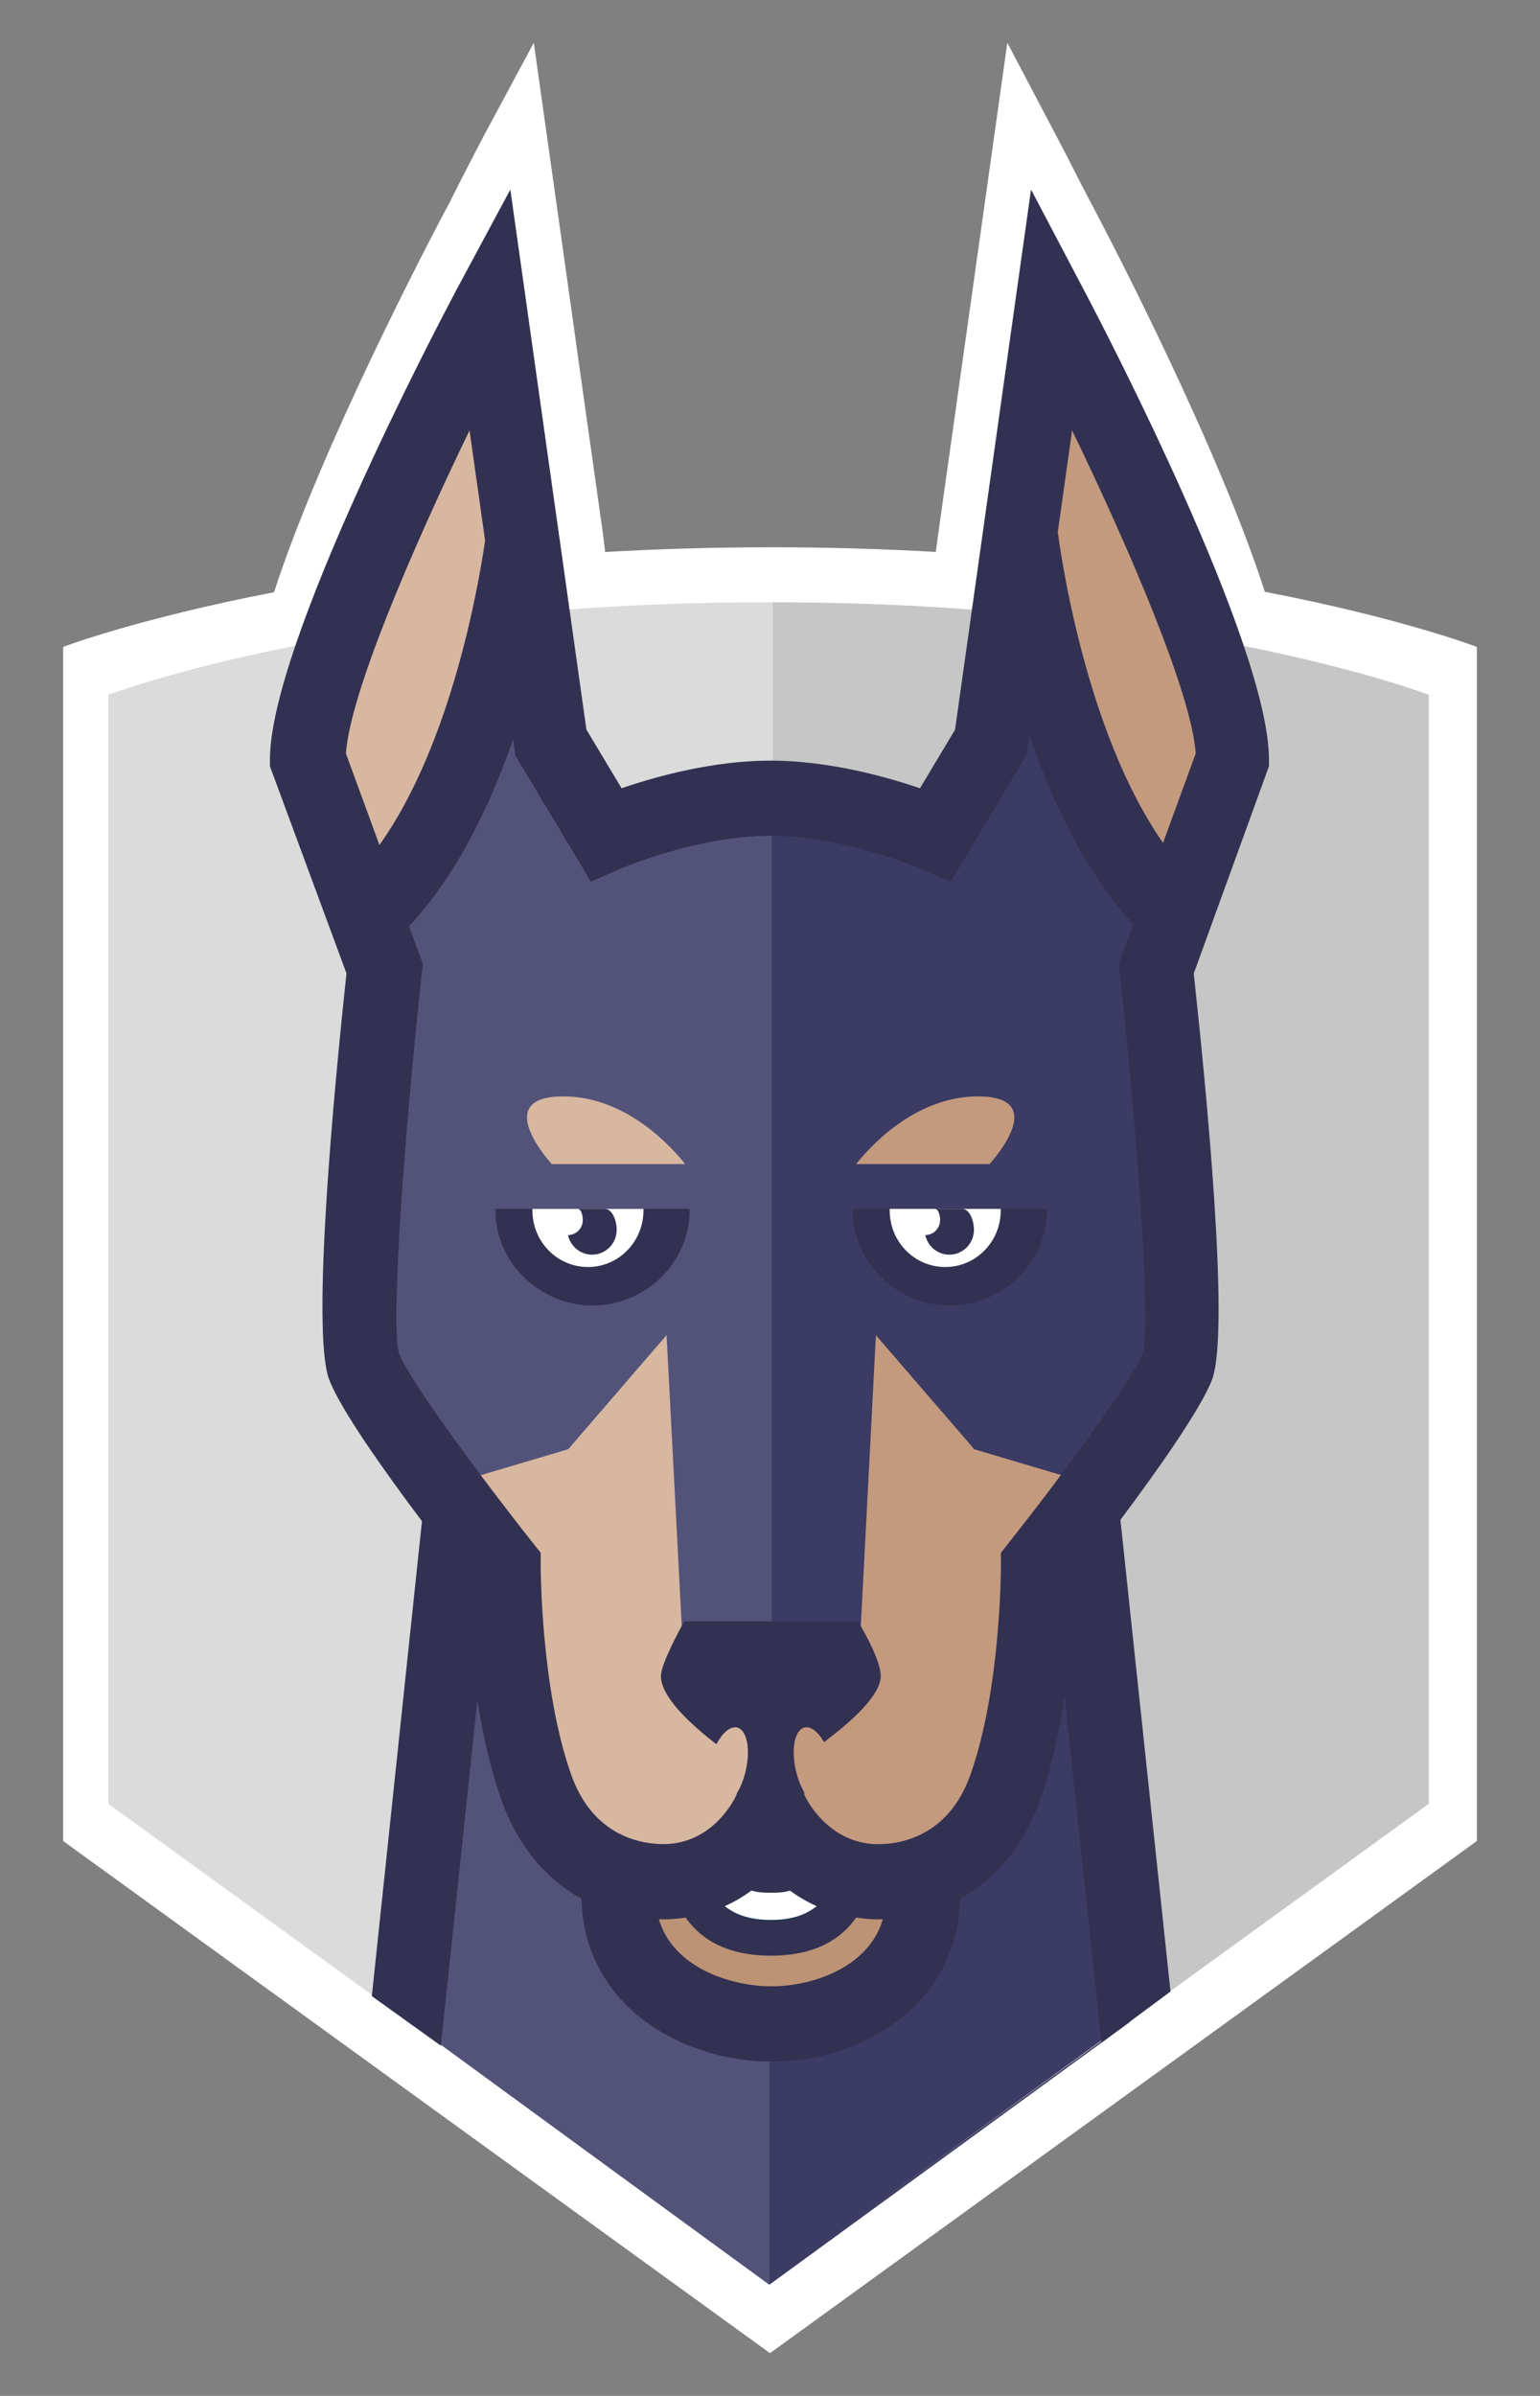
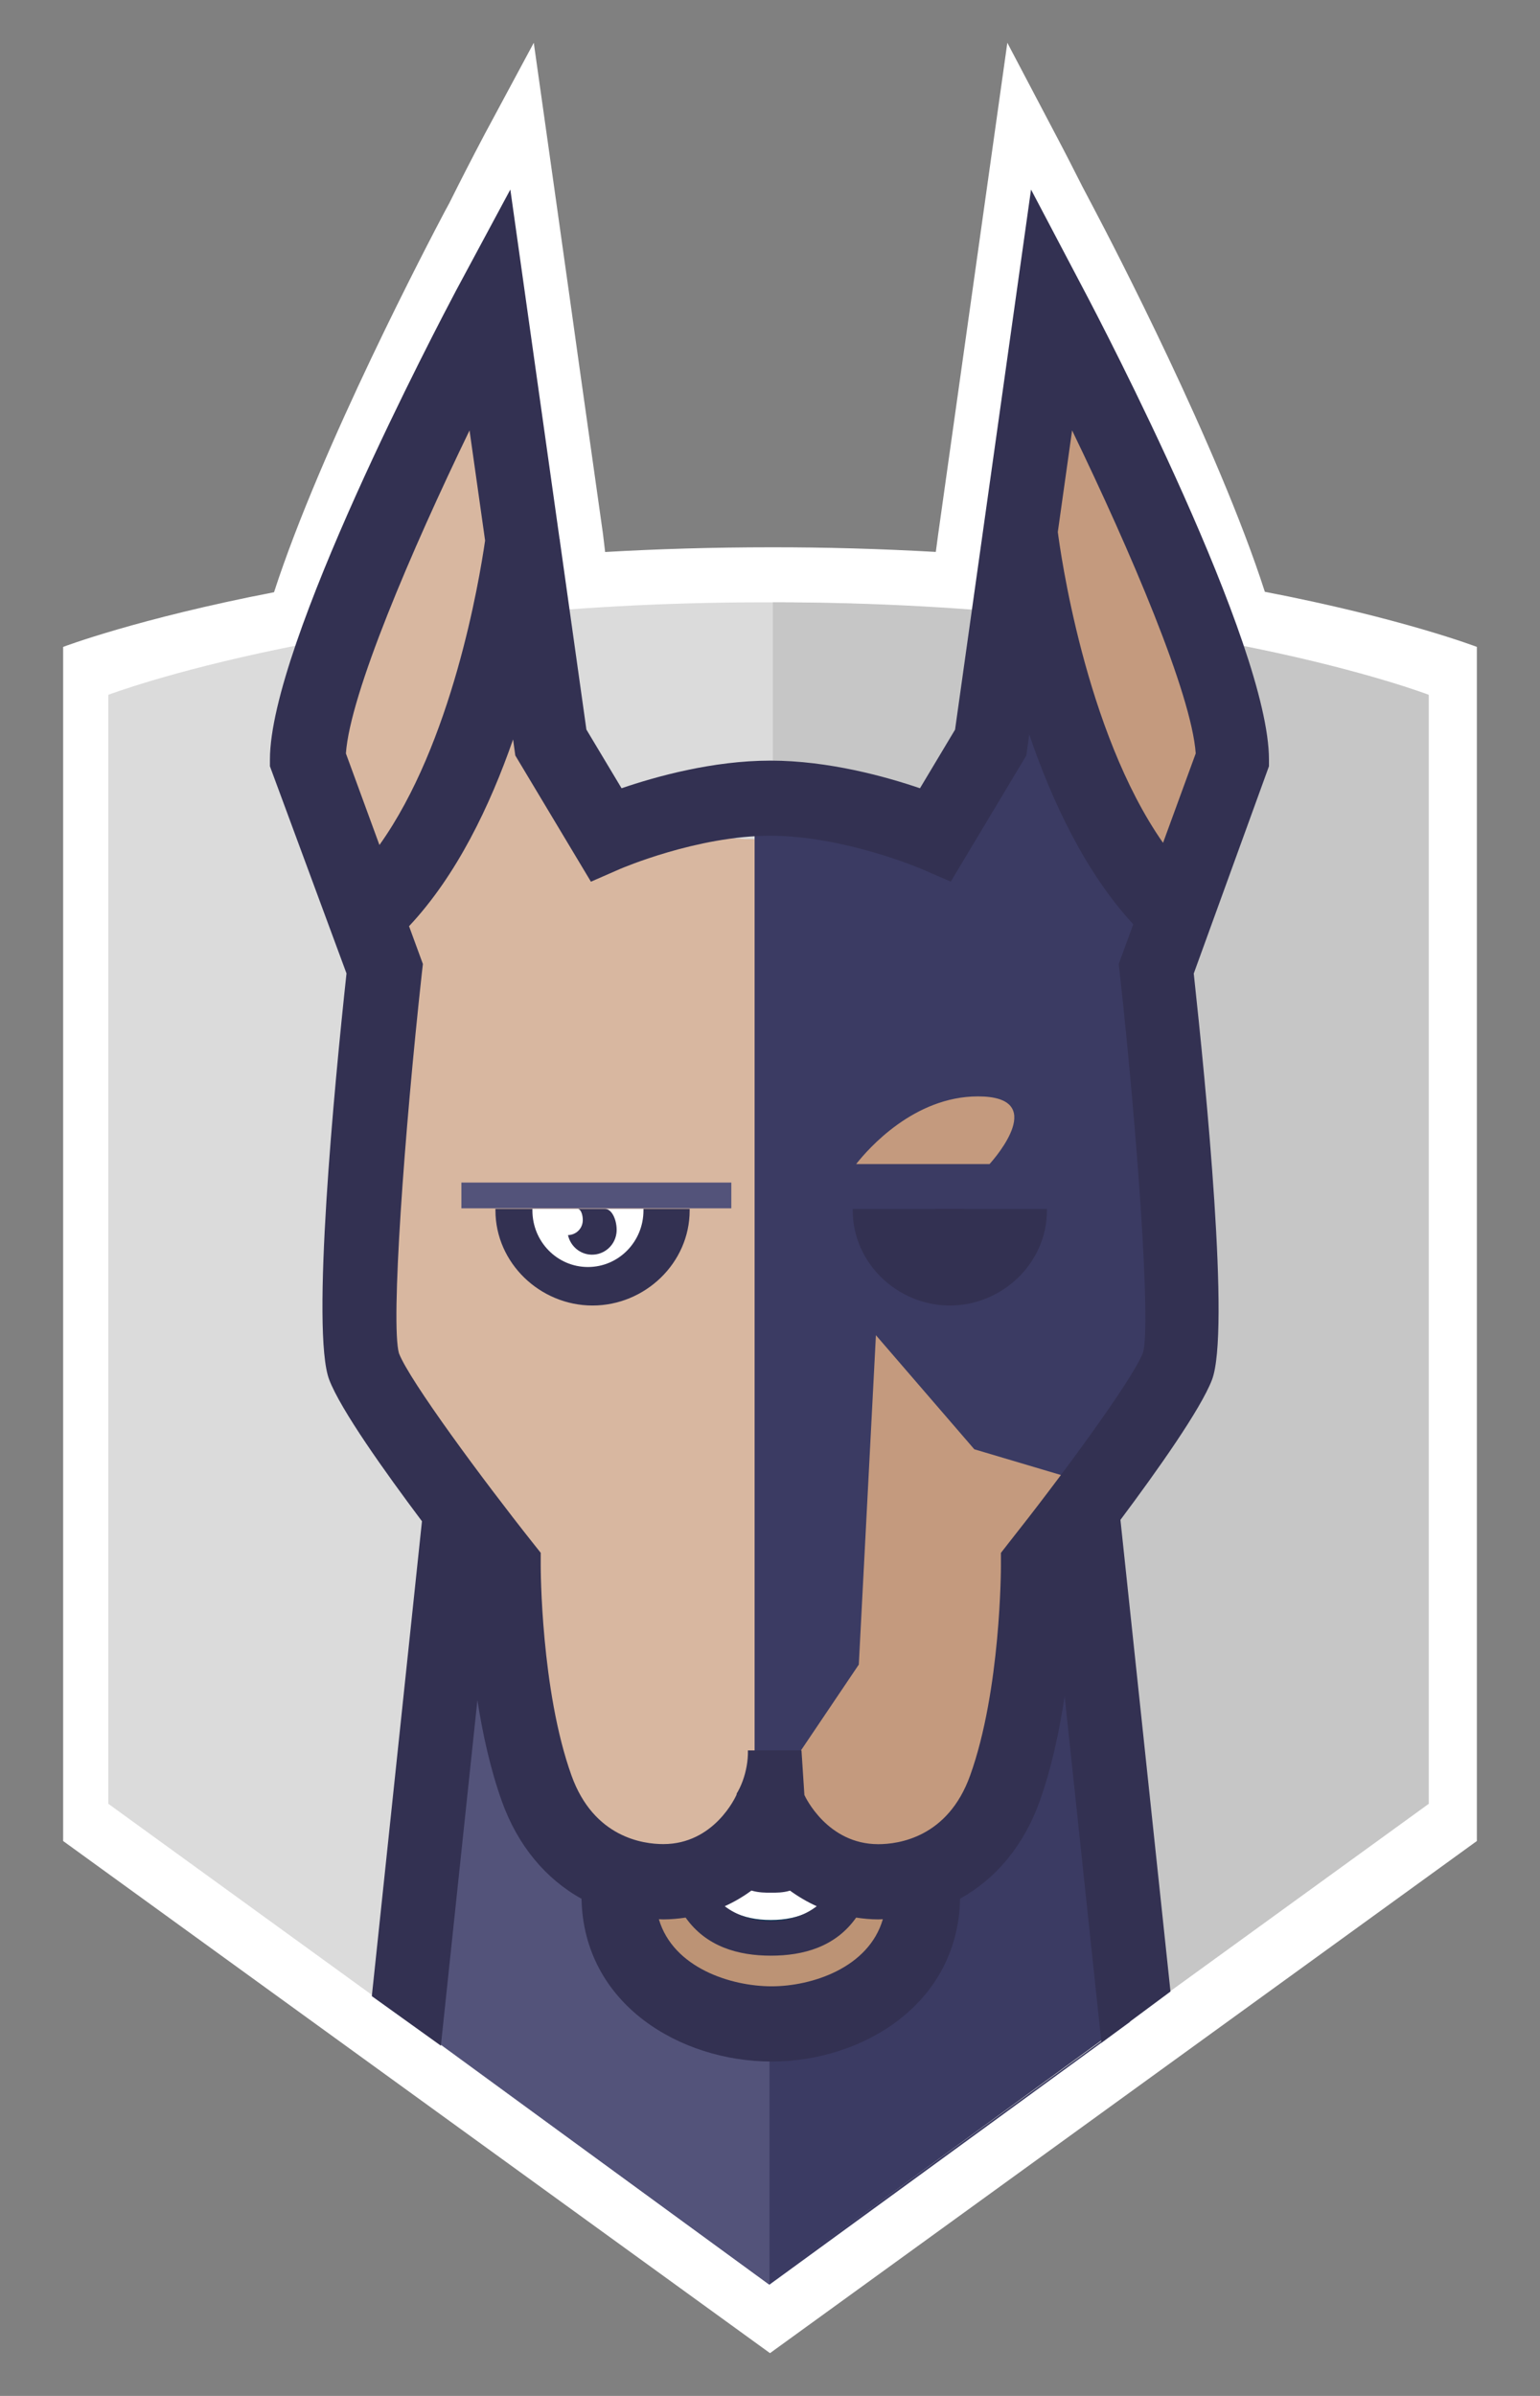
<svg xmlns="http://www.w3.org/2000/svg" width="18" height="28" viewBox="0 0 18 28" fill="none">
  <rect x="0" y="0" width="18" height="28" fill="#808080" stroke="none" />
  <path d="M14.784 6.916C14.234 5.209 12.982 2.809 12.804 2.471L12.649 2.176C12.547 1.974 12.444 1.772 12.338 1.572L11.774 0.5L10.966 6.241L10.938 6.45C10.297 6.414 9.654 6.395 9.011 6.396C8.327 6.396 7.68 6.416 7.073 6.451L7.048 6.241L6.764 4.229C6.765 4.225 6.239 0.5 6.239 0.5L5.663 1.572C5.522 1.839 5.384 2.108 5.249 2.379L5.199 2.471C5.02 2.81 3.757 5.213 3.203 6.921C1.605 7.23 0.738 7.56 0.738 7.56V21.515L9 27.5L17.262 21.515V7.56C17.262 7.56 16.392 7.226 14.784 6.916Z" fill="white" />
  <path d="M12.555 17.751H8.993V11.653L5.38 17.573L4.818 23.651L8.938 26.66L8.993 26.7L13.207 23.629L12.555 17.751Z" fill="#3B3B63" />
  <path d="M8.932 26.638L1.266 21.08V8.12C1.266 8.12 4.101 7.039 8.943 7.039C13.785 7.039 16.599 8.12 16.599 8.12V21.08L8.932 26.638L8.932 26.638Z" fill="#DBDBDB" />
  <path d="M9.044 7.039L9.033 7.039V26.638H9.033L16.7 21.08V8.12C16.7 8.12 13.886 7.039 9.044 7.039Z" fill="#C6C6C6" />
  <path d="M13.186 23.616L12.535 17.751H8.974V26.687L13.186 23.616Z" fill="#3B3B63" />
  <path d="M4.818 23.651L8.994 26.7V11.653L5.38 17.573L4.818 23.651Z" fill="#53537A" />
  <path d="M10.79 21.919C10.79 22.924 9.867 23.423 9.019 23.423C8.171 23.423 7.229 22.924 7.229 21.919" fill="#BC9375" />
  <path d="M10.271 21.348C10.271 22.528 9.646 22.844 9.009 22.844C8.373 22.844 7.748 22.528 7.748 21.348" fill="#073251" />
  <path d="M9.01 22.438C8.329 22.438 7.998 21.931 7.998 20.887H8.323C8.323 22.109 8.786 22.109 9.01 22.109C9.233 22.109 9.696 22.109 9.696 20.887H10.021C10.021 21.931 9.69 22.438 9.01 22.438Z" fill="white" />
  <path d="M14.411 8.866C14.411 7.594 12.296 3.59 12.296 3.59L11.58 8.667L10.938 9.739L9.013 9.819L9.006 9.835V9.819L7.081 9.739L6.439 8.667L5.724 3.59C5.724 3.59 3.608 7.594 3.608 8.866L4.502 11.311C4.502 11.311 4.051 15.418 4.257 15.955C4.462 16.493 5.888 18.291 5.888 18.291C5.888 18.291 5.884 19.803 6.274 20.89C6.552 21.666 7.166 21.981 7.754 21.981C8.654 21.981 9.006 21.142 9.006 21.142C9.006 21.142 9.366 21.981 10.266 21.981C10.854 21.981 11.467 21.667 11.746 20.89C12.136 19.804 12.132 18.291 12.132 18.291C12.132 18.291 13.557 16.493 13.763 15.955C13.969 15.418 13.518 11.311 13.518 11.311L14.411 8.866Z" fill="#C49A7E" />
  <path d="M9.01 9.827L9.006 9.835V9.819L7.081 9.74L6.439 8.668L5.723 3.59C5.723 3.59 3.608 7.594 3.608 8.866L4.502 11.311C4.502 11.311 4.051 15.418 4.256 15.956C4.462 16.493 5.887 18.292 5.887 18.292C5.887 18.292 5.884 19.803 6.274 20.89C6.552 21.667 7.166 21.982 7.753 21.982C8.654 21.982 9.006 21.142 9.006 21.142C9.006 21.142 9.007 21.145 9.01 21.151V9.827H9.01Z" fill="#D8B7A0" />
  <path d="M13.537 11.552C13.373 11.203 13.606 10.378 13.606 10.378C12.27 8.986 11.936 6.083 11.936 6.083C11.687 6.998 11.145 9.694 11.145 9.694C11.145 9.694 10.148 9.317 9.014 9.315H9.005C8.943 9.315 8.882 9.317 8.82 9.319V20.698L8.905 20.824V20.761H8.957V20.824L8.958 20.761H9.061H9.114V20.824L10.038 19.453L10.238 15.604L11.388 16.937L12.869 17.377C12.869 17.377 13.423 16.975 13.423 16.977C13.658 16.642 13.736 16.357 13.793 16.209C13.999 15.67 13.537 11.552 13.537 11.552" fill="#3B3B63" />
-   <path d="M9.02 9.315L9.016 9.315V9.315C7.882 9.317 6.885 9.694 6.885 9.694C6.885 9.694 6.342 6.998 6.093 6.083C6.093 6.083 5.759 8.985 4.423 10.377C4.423 10.377 4.656 11.203 4.493 11.551C4.493 11.551 4.031 15.67 4.236 16.208C4.293 16.356 4.372 16.641 4.607 16.976C4.607 16.974 5.161 17.376 5.161 17.376L6.642 16.936L7.791 15.603L7.992 19.452L8.915 20.823V20.761H8.968H9.02V9.315H9.02Z" fill="#53537A" />
  <path d="M11.697 14.128H9.967V14.146C9.967 14.76 10.489 15.257 11.102 15.257C11.715 15.257 12.237 14.76 12.237 14.146V14.128H11.697Z" fill="#333152" />
-   <path d="M10.399 14.128V14.146C10.399 14.511 10.688 14.807 11.048 14.807C11.408 14.807 11.697 14.511 11.697 14.146V14.128H10.399Z" fill="white" />
  <path d="M11.248 14.128H10.944C10.941 14.128 10.939 14.129 10.936 14.13C10.974 14.138 10.995 14.225 10.986 14.283C10.981 14.324 10.96 14.362 10.929 14.39C10.898 14.418 10.857 14.433 10.815 14.434C10.84 14.549 10.933 14.642 11.056 14.66C11.213 14.682 11.358 14.573 11.381 14.413C11.397 14.296 11.341 14.128 11.248 14.128ZM7.52 14.128H5.791V14.146C5.791 14.76 6.313 15.257 6.926 15.257C7.539 15.257 8.061 14.76 8.061 14.146V14.128H7.52Z" fill="#333152" />
  <path d="M6.223 14.128V14.146C6.223 14.511 6.513 14.807 6.872 14.807C7.231 14.807 7.521 14.511 7.521 14.146V14.128H6.223Z" fill="white" />
  <path d="M7.072 14.128H6.768C6.765 14.128 6.762 14.129 6.76 14.13C6.798 14.138 6.818 14.225 6.81 14.283C6.798 14.371 6.724 14.432 6.639 14.434C6.664 14.549 6.757 14.642 6.88 14.66C7.037 14.682 7.183 14.573 7.205 14.413C7.221 14.296 7.165 14.128 7.072 14.128Z" fill="#333152" />
  <path d="M11.566 13.604C11.639 13.523 12.255 12.813 11.431 12.813C10.685 12.813 10.149 13.423 10.007 13.604H11.566Z" fill="#C49A7E" />
  <path d="M8.008 13.604C7.866 13.423 7.33 12.813 6.585 12.813C5.76 12.813 6.377 13.523 6.449 13.604H8.008Z" fill="#D8B7A0" />
  <path d="M5.393 14.121H8.548V13.82H5.393V14.121Z" fill="#53537A" />
  <path d="M13.594 9.85C12.677 8.54 12.389 6.411 12.364 6.217L12.531 5.03C13.212 6.438 13.927 8.108 13.976 8.805L13.594 9.85ZM13.36 15.807C13.234 16.134 12.369 17.301 11.794 18.026L11.699 18.148L11.699 18.303C11.699 18.317 11.699 19.748 11.339 20.75C11.079 21.474 10.502 21.552 10.266 21.552C9.669 21.552 9.411 20.997 9.402 20.977L9.368 20.456H8.642L8.609 20.974C8.599 20.997 8.348 21.551 7.753 21.551C7.517 21.551 6.94 21.474 6.68 20.75C6.321 19.751 6.32 18.317 6.32 18.302L6.32 18.147L6.224 18.026C5.65 17.302 4.785 16.134 4.663 15.815C4.565 15.47 4.726 13.239 4.931 11.37L4.943 11.266L4.781 10.824C5.337 10.232 5.728 9.416 5.997 8.641L6.023 8.829L6.907 10.304L7.252 10.153C7.261 10.15 8.146 9.767 9.006 9.767C9.86 9.767 10.76 10.15 10.768 10.154L11.113 10.303L11.996 8.829L12.03 8.583C12.297 9.367 12.687 10.196 13.246 10.802L13.076 11.266L13.088 11.37C13.293 13.239 13.454 15.47 13.36 15.807ZM8.471 22.277C8.581 22.227 8.686 22.166 8.783 22.094C8.867 22.119 8.948 22.119 9.009 22.119C9.071 22.119 9.151 22.12 9.234 22.095C9.332 22.166 9.436 22.227 9.546 22.277C9.402 22.387 9.223 22.449 9.01 22.449C8.795 22.449 8.616 22.387 8.471 22.277ZM9.019 23.213C8.544 23.213 7.869 22.998 7.701 22.429C7.718 22.429 7.735 22.431 7.753 22.431C7.844 22.431 7.93 22.422 8.014 22.41C8.254 22.75 8.629 22.855 9.01 22.855C9.39 22.855 9.766 22.752 10.007 22.41C10.09 22.422 10.175 22.431 10.266 22.431C10.284 22.431 10.301 22.429 10.319 22.429C10.153 22.998 9.487 23.213 9.019 23.213ZM4.043 8.805C4.092 8.108 4.807 6.438 5.488 5.03L5.67 6.317C5.6 6.798 5.284 8.685 4.435 9.875L4.043 8.805ZM14.832 8.876C14.832 7.532 12.893 3.813 12.671 3.393L12.051 2.215L11.163 8.527L10.753 9.212C10.357 9.077 9.684 8.889 9.005 8.889C8.328 8.889 7.659 9.077 7.265 9.212L6.854 8.526L6.543 6.314C6.543 6.31 6.544 6.305 6.544 6.303L6.541 6.303L5.965 2.215L5.332 3.393C5.11 3.813 3.155 7.532 3.155 8.876V8.955L4.05 11.376C3.907 12.696 3.634 15.564 3.848 16.124C3.982 16.475 4.497 17.198 4.932 17.778L4.346 23.328L5.153 23.907L5.58 19.869C5.641 20.262 5.732 20.677 5.866 21.051C6.051 21.567 6.378 21.958 6.797 22.19C6.822 23.425 7.953 24.092 9.019 24.092C10.076 24.092 11.197 23.425 11.222 22.189C11.64 21.957 11.967 21.567 12.152 21.051C12.291 20.662 12.383 20.228 12.444 19.822L12.874 23.873L13.681 23.274L13.096 17.762C13.528 17.184 14.033 16.471 14.166 16.125C14.38 15.564 14.096 12.696 13.953 11.377L14.832 8.955V8.876H14.832Z" fill="#333152" />
-   <path d="M10.028 18.948H7.998C7.998 18.948 7.725 19.43 7.725 19.587C7.725 20.053 8.974 20.794 8.974 20.794C8.974 20.794 10.294 20.031 10.294 19.587C10.294 19.376 10.028 18.948 10.028 18.948Z" fill="#333152" />
-   <path d="M9.636 20.367C9.523 20.163 9.377 20.126 9.31 20.283C9.243 20.44 9.281 20.733 9.395 20.936C9.508 21.14 9.654 21.177 9.721 21.02C9.788 20.863 9.75 20.57 9.636 20.367Z" fill="#C49A7E" />
  <path d="M8.383 20.367C8.269 20.57 8.231 20.863 8.298 21.02C8.365 21.177 8.511 21.14 8.625 20.936C8.738 20.733 8.776 20.44 8.709 20.283C8.642 20.126 8.496 20.163 8.383 20.367Z" fill="#D8B7A0" />
</svg>